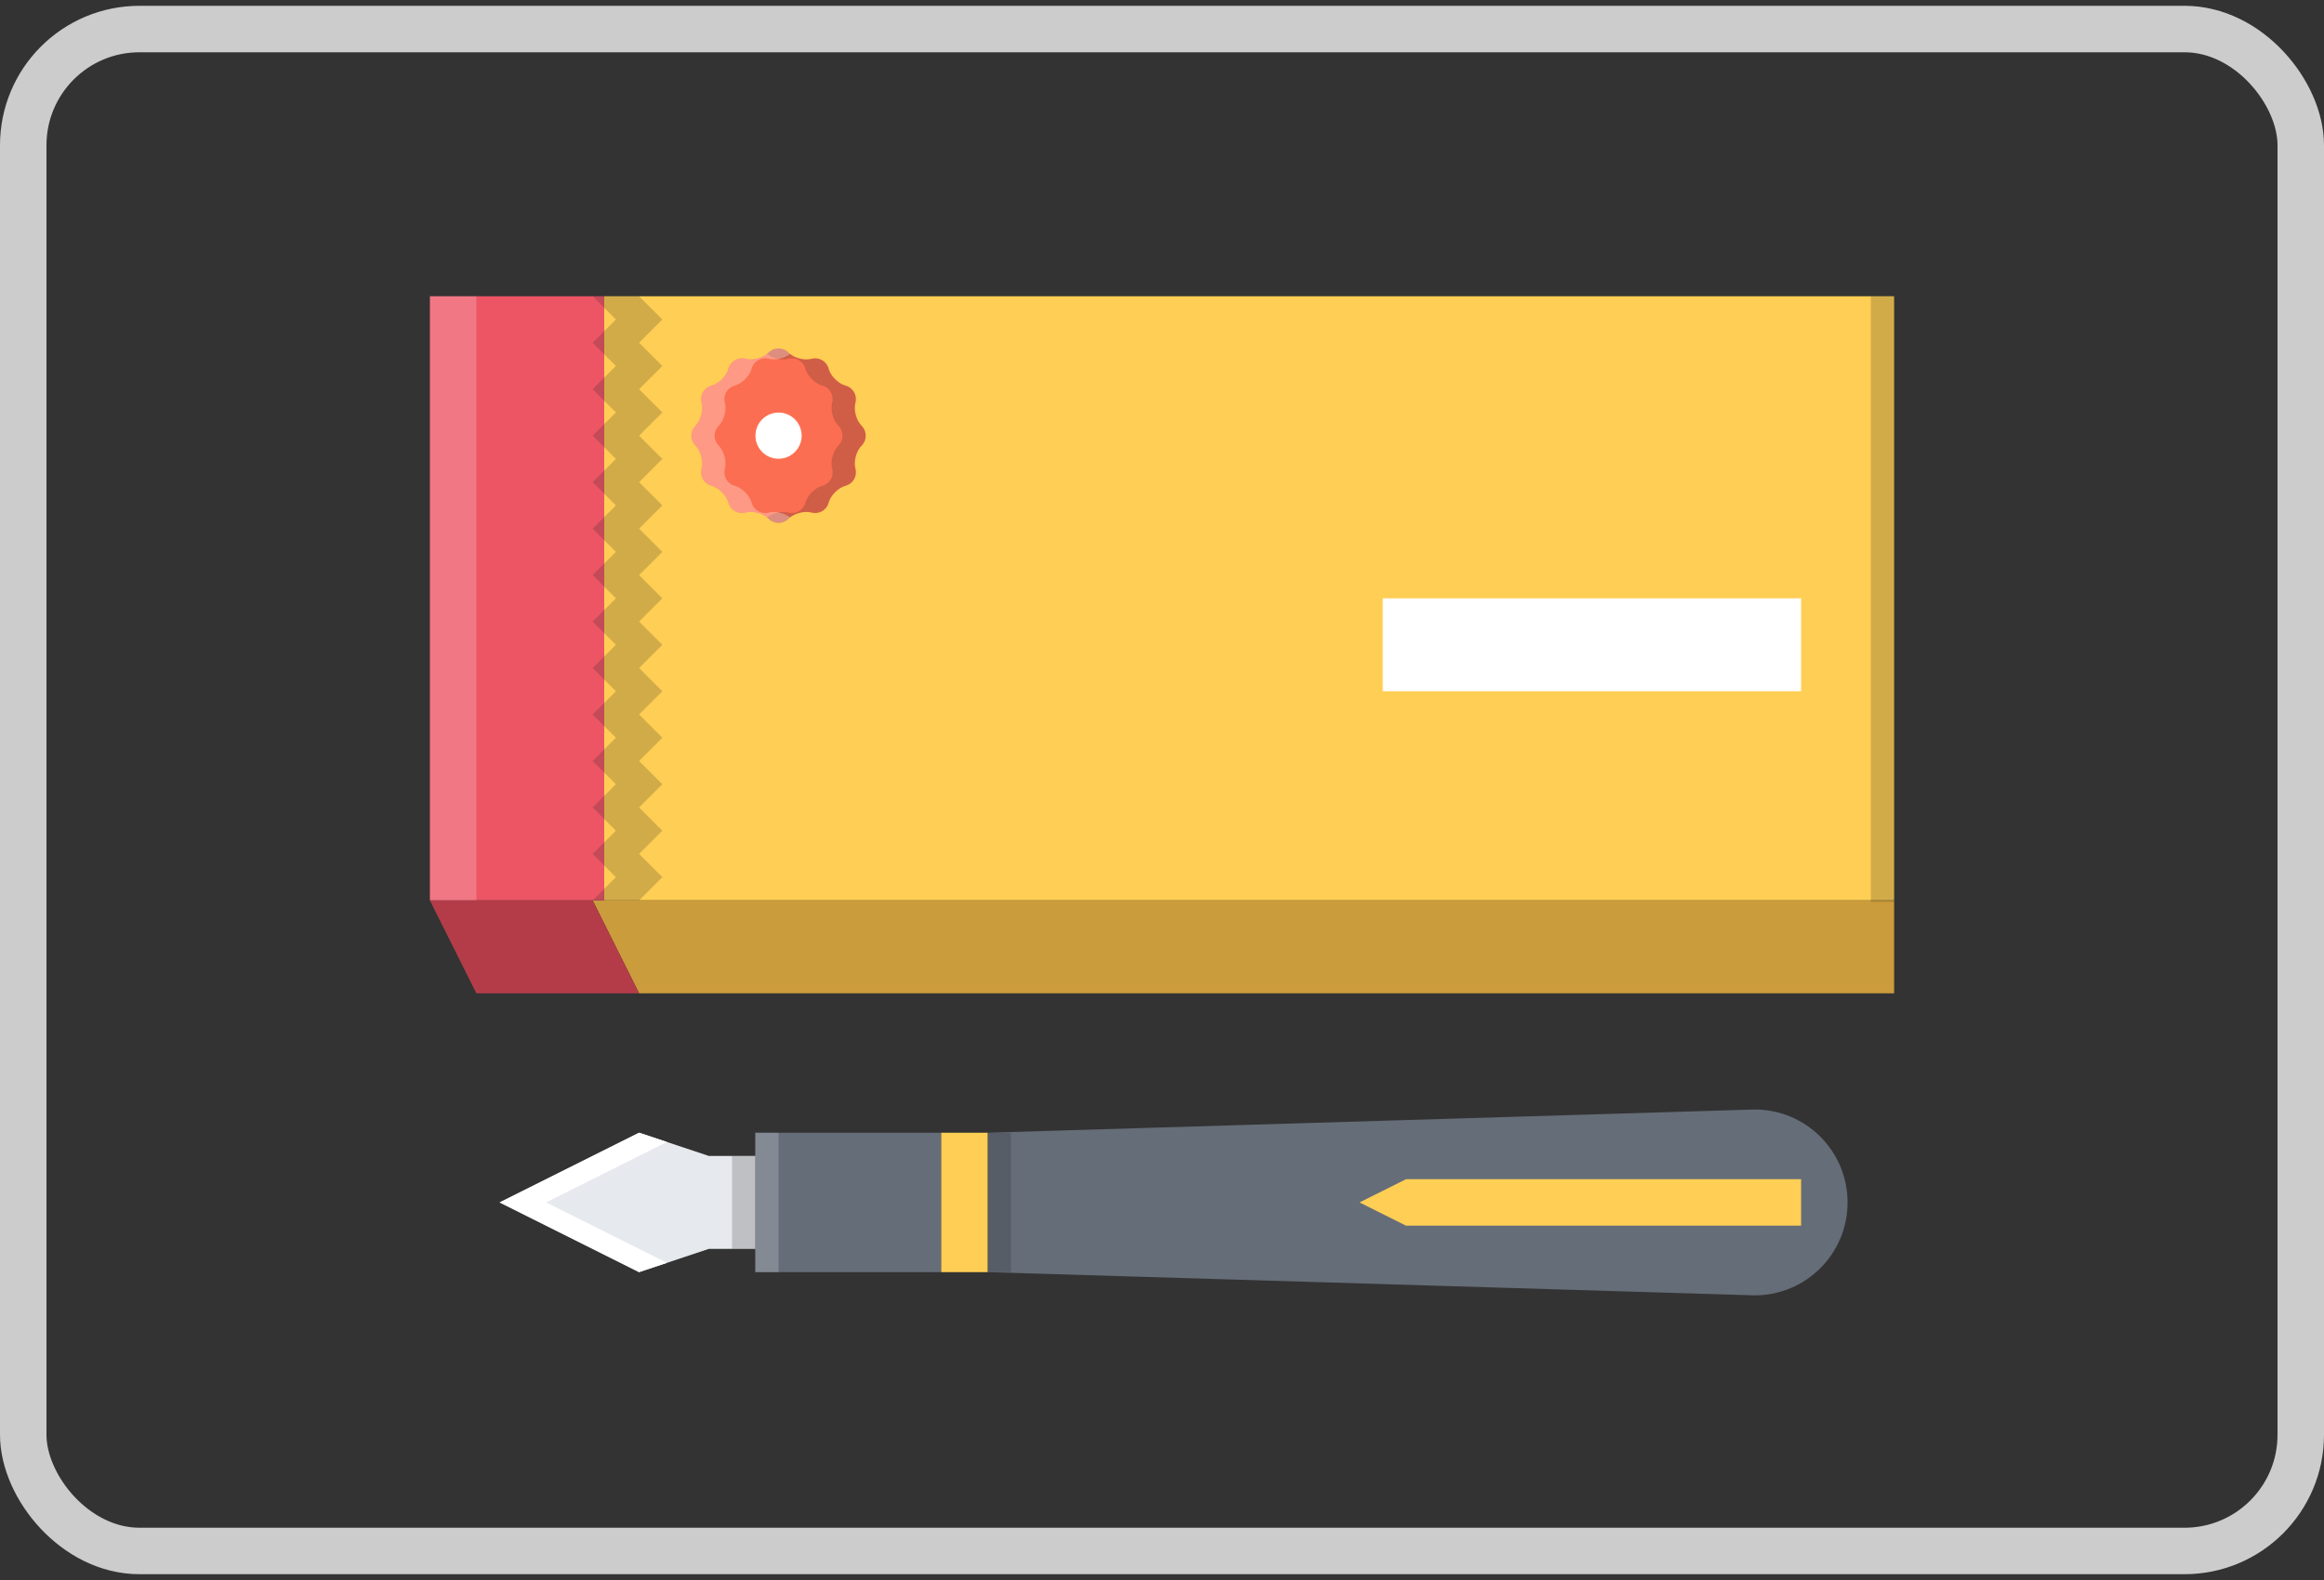
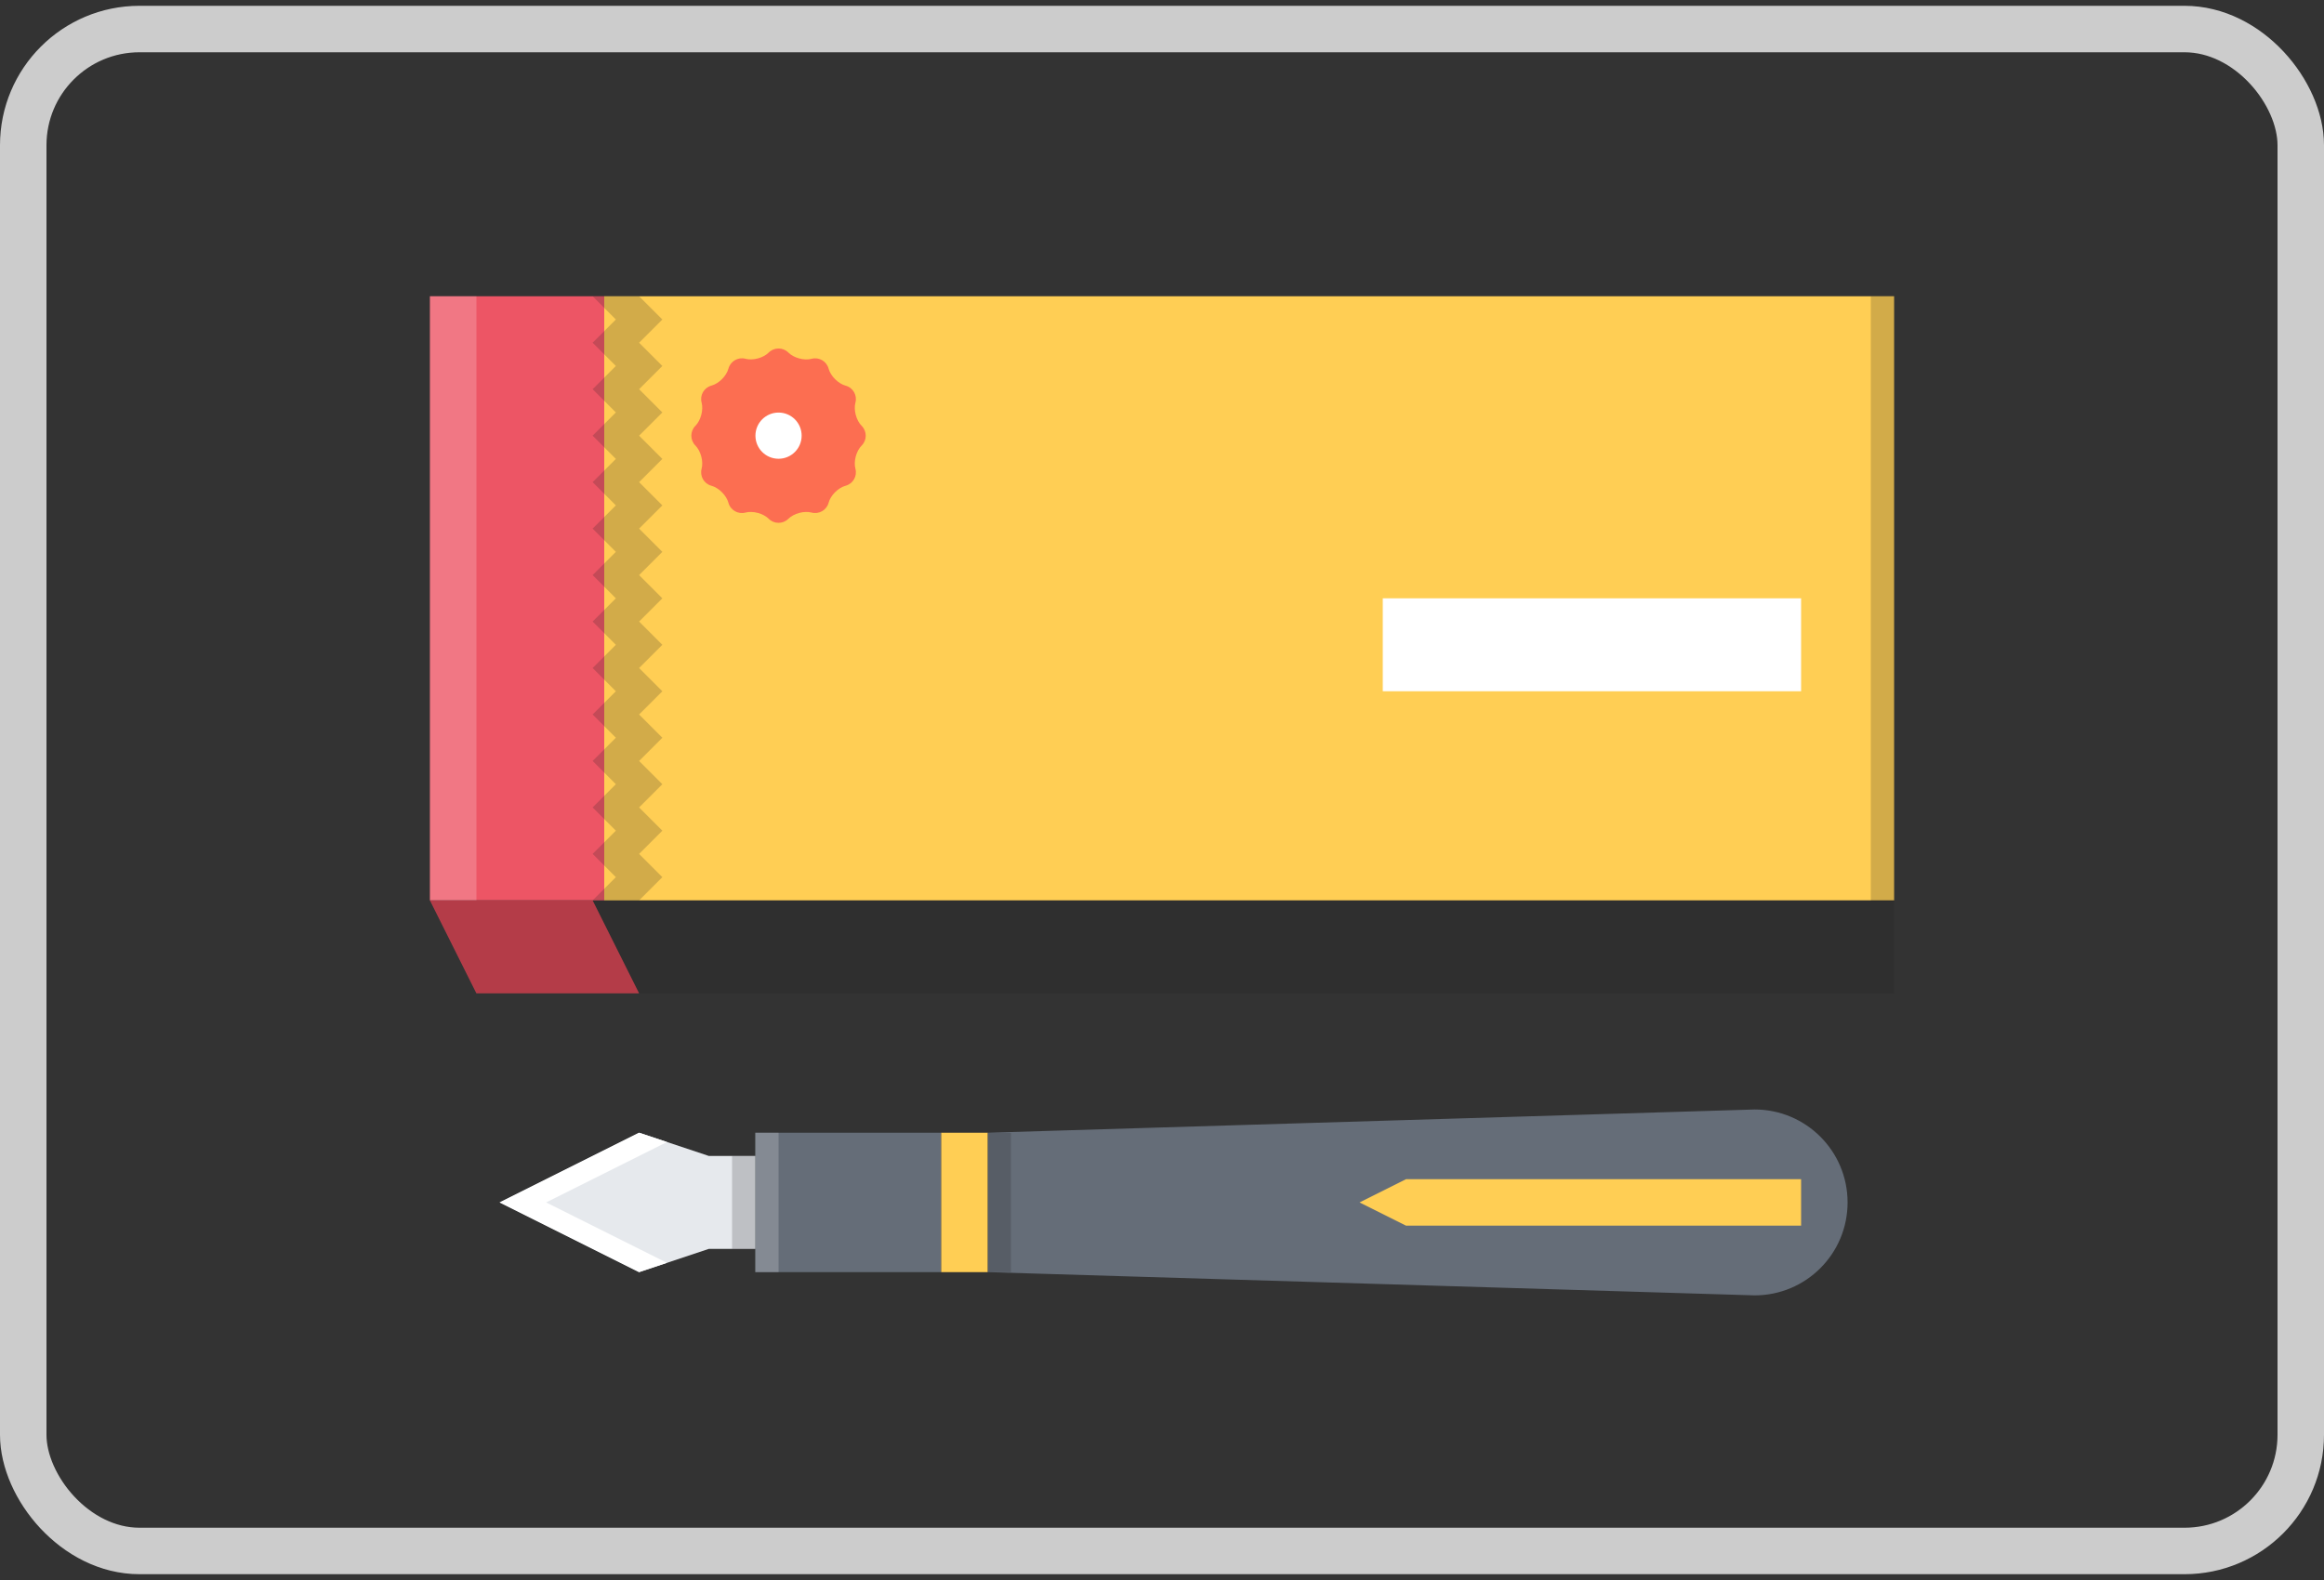
<svg xmlns="http://www.w3.org/2000/svg" width="50" height="34" viewBox="0 0 50 34" fill="none">
  <rect x="0" y="0" width="50" height="34" fill="#333333" stroke="none" />
  <path d="M40.75 6.375H13V19.375H40.75V6.375Z" fill="#FFCE54" />
  <path d="M18.404 10.087C18.362 9.928 18.422 9.703 18.539 9.587C18.655 9.471 18.655 9.281 18.539 9.164C18.422 9.049 18.362 8.823 18.404 8.664C18.447 8.506 18.352 8.341 18.193 8.299C18.035 8.256 17.87 8.092 17.827 7.933C17.785 7.774 17.62 7.678 17.462 7.721C17.303 7.764 17.078 7.703 16.962 7.587C16.845 7.47 16.655 7.47 16.538 7.587C16.422 7.703 16.197 7.763 16.038 7.72C15.88 7.678 15.715 7.773 15.672 7.932C15.63 8.091 15.465 8.256 15.306 8.298C15.147 8.341 15.052 8.505 15.095 8.664C15.137 8.823 15.077 9.048 14.961 9.164C14.845 9.28 14.845 9.471 14.961 9.587C15.077 9.703 15.137 9.929 15.095 10.087C15.052 10.246 15.147 10.411 15.306 10.453C15.465 10.496 15.63 10.661 15.672 10.82C15.715 10.978 15.88 11.073 16.039 11.03C16.198 10.988 16.423 11.048 16.539 11.164C16.655 11.28 16.845 11.28 16.961 11.164C17.078 11.048 17.303 10.988 17.461 11.03C17.62 11.072 17.785 10.978 17.827 10.819C17.869 10.66 18.034 10.495 18.193 10.453C18.352 10.41 18.447 10.246 18.404 10.087Z" fill="#FC6E51" />
  <g opacity="0.2">
-     <path d="M18.539 9.164C18.422 9.049 18.362 8.823 18.404 8.664C18.447 8.506 18.352 8.341 18.193 8.299C18.035 8.256 17.87 8.092 17.827 7.933C17.785 7.774 17.62 7.678 17.462 7.721C17.303 7.764 17.078 7.703 16.962 7.587C16.845 7.47 16.655 7.47 16.538 7.587C16.528 7.597 16.512 7.605 16.5 7.615C16.622 7.711 16.817 7.76 16.962 7.721C17.12 7.678 17.285 7.774 17.327 7.933C17.37 8.092 17.535 8.256 17.693 8.299C17.852 8.341 17.947 8.506 17.904 8.664C17.862 8.823 17.922 9.049 18.038 9.164C18.155 9.28 18.155 9.471 18.038 9.587C17.922 9.703 17.862 9.929 17.904 10.087C17.947 10.246 17.852 10.41 17.693 10.453C17.534 10.495 17.37 10.66 17.327 10.819C17.285 10.978 17.12 11.072 16.961 11.03C16.817 10.991 16.622 11.04 16.5 11.136C16.513 11.146 16.528 11.153 16.539 11.164C16.655 11.28 16.845 11.28 16.961 11.164C17.078 11.048 17.303 10.988 17.461 11.03C17.62 11.072 17.785 10.978 17.827 10.819C17.87 10.66 18.034 10.495 18.193 10.453C18.352 10.41 18.447 10.246 18.404 10.087C18.362 9.928 18.422 9.703 18.539 9.587C18.655 9.471 18.655 9.281 18.539 9.164Z" fill="#1D1D1D" />
-   </g>
+     </g>
  <g opacity="0.3">
-     <path d="M16.539 11.03C16.38 11.073 16.215 10.978 16.172 10.82C16.13 10.661 15.965 10.496 15.806 10.453C15.647 10.411 15.552 10.246 15.595 10.087C15.638 9.928 15.577 9.703 15.461 9.587C15.345 9.471 15.345 9.281 15.461 9.164C15.577 9.048 15.637 8.823 15.595 8.664C15.552 8.505 15.647 8.341 15.806 8.298C15.965 8.256 16.13 8.091 16.172 7.932C16.215 7.773 16.38 7.678 16.538 7.72C16.683 7.759 16.878 7.71 17 7.615C16.988 7.605 16.973 7.598 16.962 7.587C16.845 7.47 16.655 7.47 16.538 7.587C16.422 7.703 16.197 7.763 16.038 7.72C15.88 7.678 15.715 7.773 15.672 7.932C15.63 8.091 15.465 8.256 15.306 8.298C15.147 8.341 15.052 8.505 15.095 8.664C15.137 8.823 15.077 9.048 14.961 9.164C14.845 9.28 14.845 9.471 14.961 9.587C15.077 9.703 15.137 9.929 15.095 10.087C15.052 10.246 15.147 10.411 15.306 10.453C15.465 10.496 15.63 10.661 15.672 10.82C15.715 10.978 15.88 11.073 16.039 11.03C16.198 10.988 16.423 11.048 16.539 11.164C16.655 11.28 16.845 11.28 16.961 11.164C16.972 11.153 16.987 11.146 17 11.136C16.878 11.04 16.683 10.992 16.539 11.03Z" fill="white" />
-   </g>
-   <path d="M12.75 19.375H40.75V21.375H13.75L12.75 19.375Z" fill="#F6BB42" />
+     </g>
  <path d="M13 6.375H9.25V19.375H13V6.375Z" fill="#ED5565" />
  <path d="M13.75 21.375H10.25L9.25 19.375H12.75L13.75 21.375Z" fill="#DA4453" />
  <path d="M16.75 9.872C17.025 9.872 17.247 9.65 17.247 9.375C17.247 9.1 17.025 8.878 16.75 8.878C16.476 8.878 16.253 9.1 16.253 9.375C16.253 9.65 16.476 9.872 16.75 9.872Z" fill="white" />
  <path d="M38.75 12.875H29.75V14.875H38.75V12.875Z" fill="white" />
  <g opacity="0.2">
    <path d="M13.75 7.375L14.25 6.875L13.75 6.375H12.75L13.25 6.875L12.75 7.375L13.25 7.875L12.75 8.375L13.25 8.875L12.75 9.375L13.25 9.875L12.75 10.375L13.25 10.875L12.75 11.375L13.25 11.875L12.75 12.375L13.25 12.875L12.75 13.375L13.25 13.875L12.75 14.375L13.25 14.875L12.75 15.375L13.25 15.875L12.75 16.375L13.25 16.875L12.75 17.375L13.25 17.875L12.75 18.375L13.25 18.875L12.75 19.375H13.75L14.25 18.875L13.75 18.375L14.25 17.875L13.75 17.375L14.25 16.875L13.75 16.375L14.25 15.875L13.75 15.375L14.25 14.875L13.75 14.375L14.25 13.875L13.75 13.375L14.25 12.875L13.75 12.375L14.25 11.875L13.75 11.375L14.25 10.875L13.75 10.375L14.25 9.875L13.75 9.375L14.25 8.875L13.75 8.375L14.25 7.875L13.75 7.375Z" fill="#1D1D1D" />
  </g>
  <g opacity="0.2">
    <path d="M10.25 6.375H9.25V19.375H10.25V6.375Z" fill="white" />
  </g>
  <g opacity="0.2">
    <path d="M40.75 6.375H40.25V19.406H40.75V6.375Z" fill="#1D1D1D" />
  </g>
  <path d="M20.25 24.375V27.375H16.25V26.875V24.875V24.375H20.25Z" fill="#656D78" />
  <path d="M37.75 23.875C38.855 23.875 39.75 24.77 39.75 25.875C39.75 26.98 38.855 27.875 37.75 27.875L21.25 27.375V24.375L37.75 23.875Z" fill="#656D78" />
  <path d="M21.25 24.375H20.25V27.375H21.25V24.375Z" fill="#FFCE54" />
  <path d="M16.25 24.875V26.875H15.25L13.75 27.375L10.75 25.875L13.75 24.375L15.25 24.875H16.25Z" fill="#E6E9ED" />
  <path d="M11.75 25.875L14.35 24.575L13.75 24.375L10.75 25.875L13.75 27.375L14.35 27.175L11.75 25.875Z" fill="white" />
  <path d="M30.25 26.375H38.75V25.375H30.25L29.25 25.875L30.25 26.375Z" fill="#FFCE54" />
  <g opacity="0.2">
    <path d="M16.75 24.375H16.25V27.375H16.75V24.375Z" fill="white" />
  </g>
  <g opacity="0.2">
    <path d="M21.75 24.375H21.25V27.375H21.75V24.375Z" fill="#1D1D1D" />
  </g>
  <g opacity="0.2">
    <path d="M16.25 24.875H15.75V26.875H16.25V24.875Z" fill="#1D1D1D" />
  </g>
  <g opacity="0.2">
    <path d="M40.75 21.375H10.25L9.25 19.375H40.75V21.375Z" fill="#1D1D1D" />
  </g>
  <rect x="0.5" y="0.625" width="49" height="32.75" rx="2.5" stroke="#CCCCCC" />
</svg>